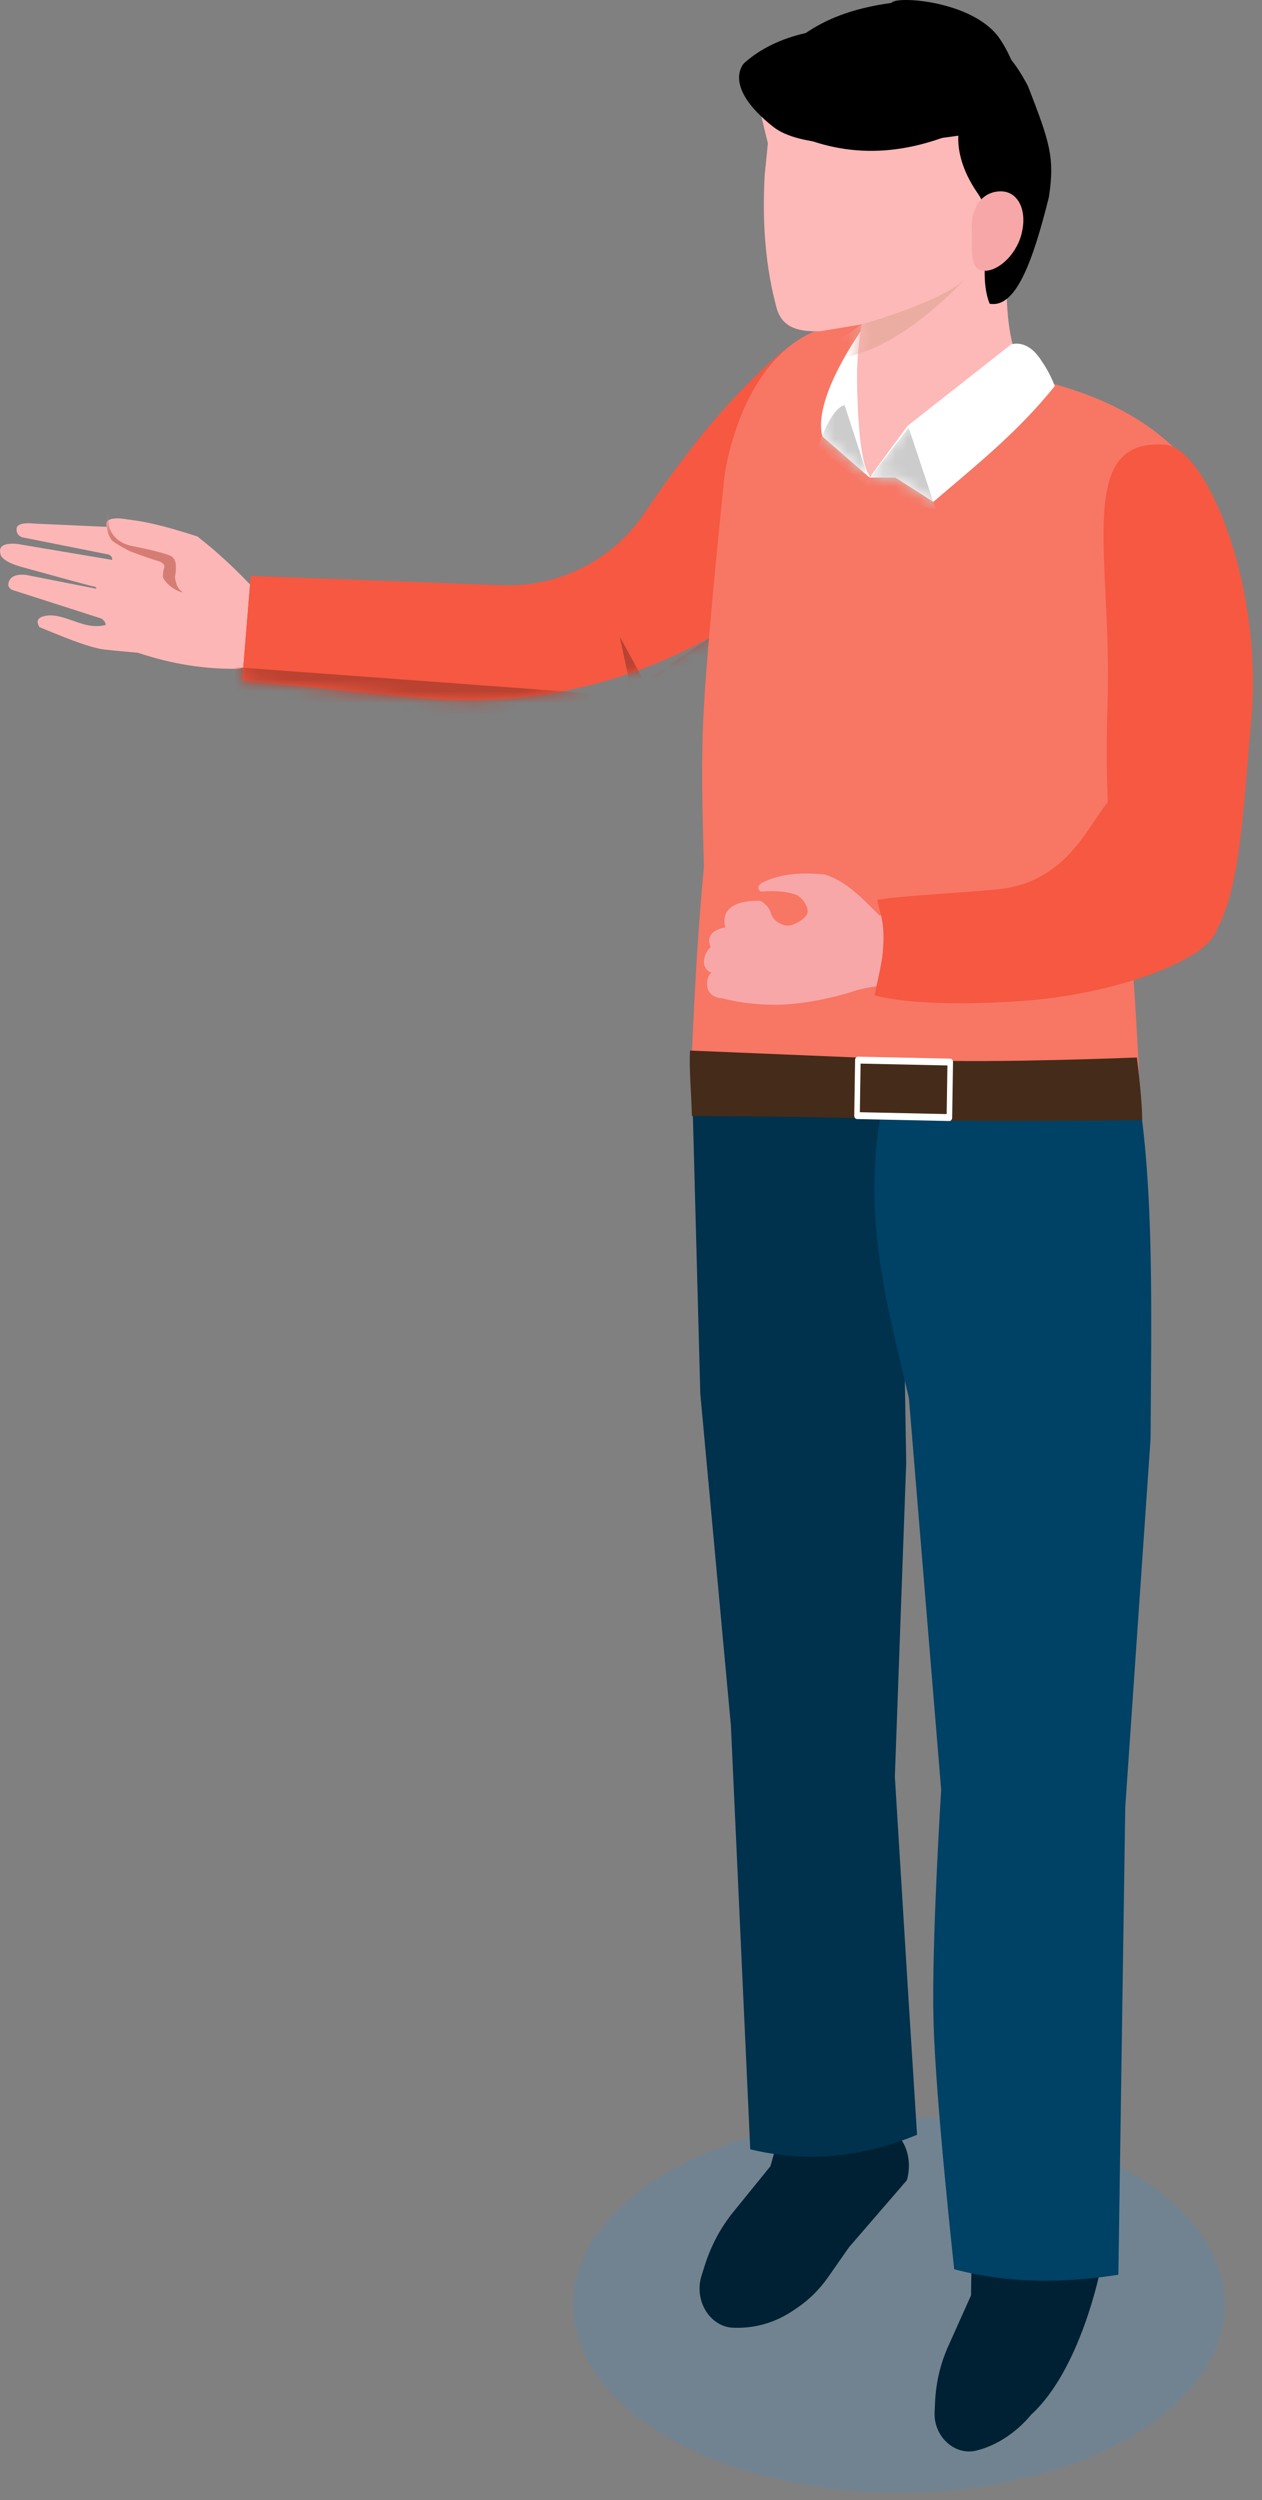
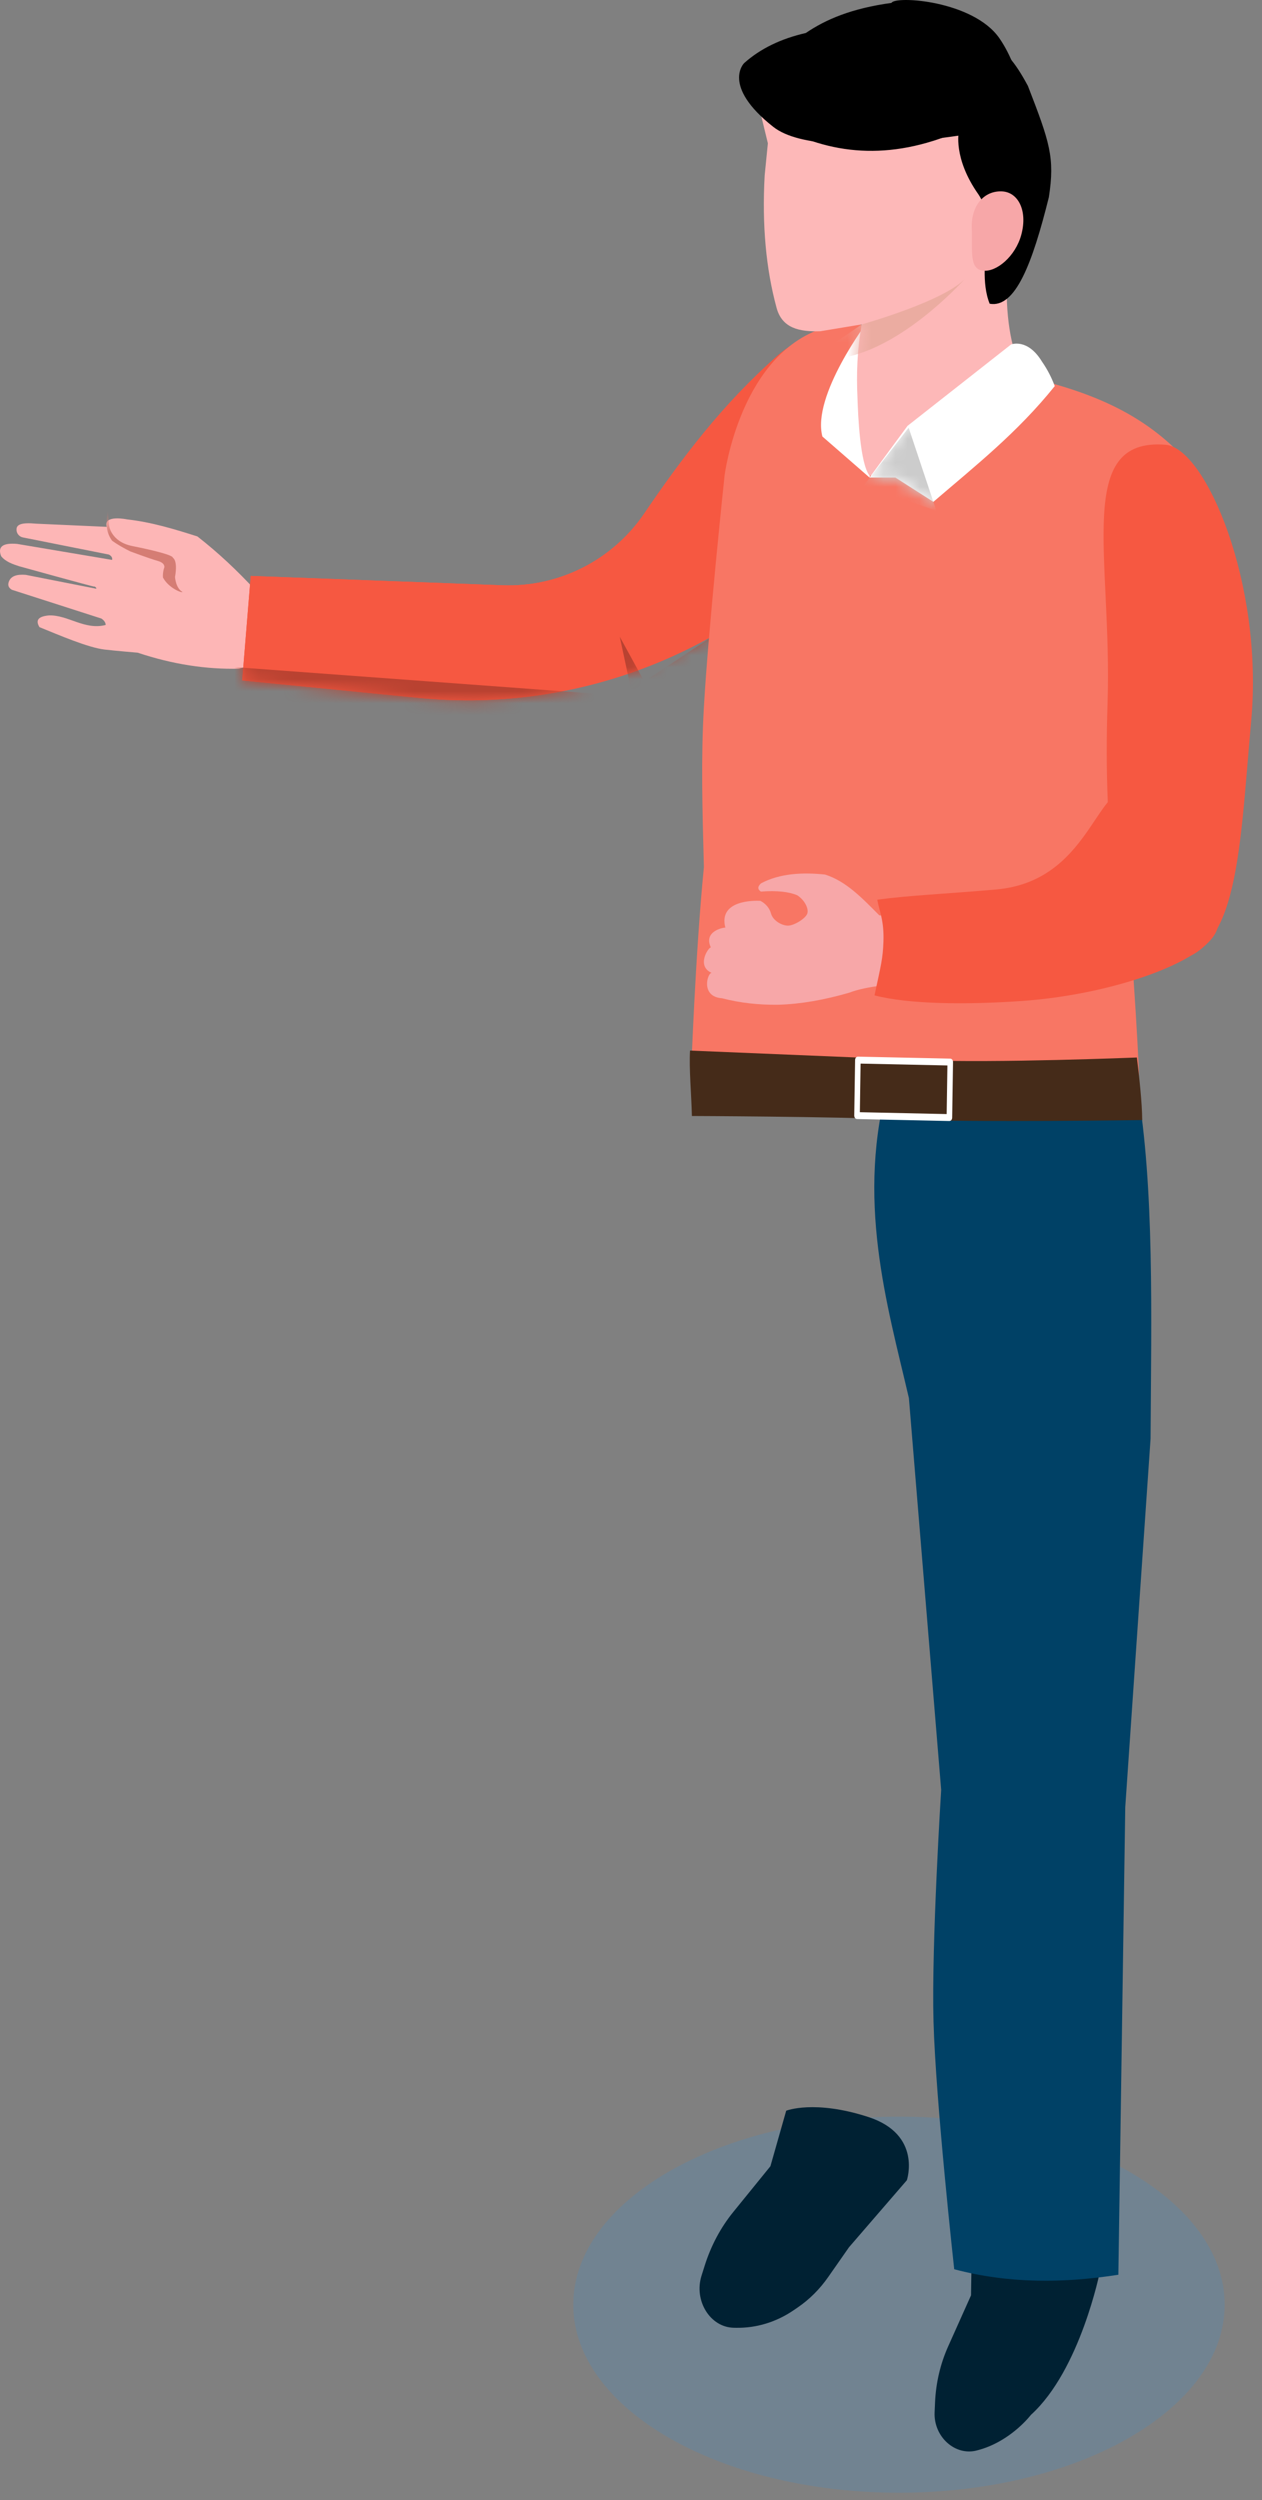
<svg xmlns="http://www.w3.org/2000/svg" width="105" height="208" viewBox="0 0 105 208" fill="none">
  <rect x="0" y="0" width="105" height="208" fill="#808080" stroke="none" />
  <path opacity="0.2" d="M74.795 207.38C89.761 207.38 101.893 200.376 101.893 191.736C101.893 183.095 89.761 176.091 74.795 176.091C59.829 176.091 47.697 183.095 47.697 191.736C47.697 200.376 59.829 207.38 74.795 207.38Z" fill="#3992D8" />
  <path d="M65.413 175.598L64.1 180.216L61.007 184.027C59.96 185.318 59.152 186.834 58.631 188.488L58.368 189.322C57.713 191.402 59.087 193.62 61.053 193.655L61.23 193.658C62.928 193.689 64.592 193.182 66.034 192.195L66.378 191.96C67.35 191.295 68.206 190.44 68.909 189.433L70.637 186.958L75.451 181.383C75.451 181.383 76.736 177.581 72.245 176.121C67.755 174.662 65.413 175.598 65.413 175.598Z" fill="#002133" />
  <path d="M80.86 186.453L80.791 190.957L78.883 195.217C78.238 196.66 77.868 198.24 77.797 199.867L77.761 200.687C77.671 202.733 79.483 204.355 81.301 203.855L81.465 203.81C83.035 203.379 84.497 202.344 85.525 201.197L85.784 200.893C89.892 197.164 91.525 188.938 91.525 188.938C91.525 188.938 91.77 185.175 87.277 185.077C82.785 184.979 80.86 186.453 80.86 186.453Z" fill="#002133" />
-   <path fill-rule="evenodd" clip-rule="evenodd" d="M74.874 89.999L75.397 121.685L74.453 147.81L75.531 165.371L76.299 177.6C71.462 179.597 66.851 179.885 62.422 178.807L60.811 143.545L58.266 115.96L57.565 89.697L74.874 89.999Z" fill="#00314D" />
  <path fill-rule="evenodd" clip-rule="evenodd" d="M74.001 89.697L94.615 90.344C96.051 98.838 95.788 109.389 95.729 119.693L93.623 150.343L93.049 189.245C88.49 189.954 83.936 189.994 79.392 188.787C79.392 188.787 77.849 174.804 77.669 168.157C77.494 161.738 78.307 148.902 78.307 148.902L75.622 116.315C73.824 108.567 71.129 99.671 74.001 89.697Z" fill="#004166" />
  <path d="M22.281 49.242L21.216 49.065C19.758 47.495 18.185 46 16.424 44.628C14.513 44.022 12.639 43.444 10.568 43.209C10.568 43.209 8.574 42.789 8.882 43.83L3.017 43.567C1.773 43.449 1.407 43.645 1.375 44.001C1.344 44.338 1.573 44.645 1.905 44.711C3.461 45.021 9.06 46.137 9.06 46.137C9.265 46.249 9.368 46.392 9.326 46.581L1.429 45.25C0.16 45.139 -0.198 45.528 0.098 46.276C0.467 46.73 1.033 46.927 1.606 47.113C1.606 47.113 7.793 48.824 7.817 48.799C7.865 48.749 8.082 48.933 7.995 48.976L2.139 47.823C1.422 47.767 0.884 47.903 0.719 48.444C0.653 48.672 0.687 48.886 0.985 49.065L8.439 51.461C8.668 51.616 8.789 51.793 8.793 51.993C7.05 52.449 5.65 51.148 4.082 51.198C3.087 51.284 2.975 51.659 3.283 52.174C4.926 52.843 7.32 53.874 8.696 54.038C9.577 54.142 11.456 54.3 11.456 54.3C14.394 55.28 17.198 55.697 19.885 55.631L20.861 55.365L22.104 55.542L22.281 49.242Z" fill="#FDB6B6" />
  <mask id="mask0_335_27404" style="mask-type:luminance" maskUnits="userSpaceOnUse" x="0" y="43" width="23" height="13">
    <path d="M22.281 49.241L21.216 49.064C19.758 47.493 18.185 45.999 16.424 44.627C14.513 44.021 12.639 43.443 10.568 43.208C10.568 43.208 8.574 42.788 8.882 43.829L3.017 43.566C1.773 43.448 1.407 43.645 1.375 44C1.344 44.337 1.573 44.644 1.905 44.71C3.461 45.02 9.06 46.136 9.06 46.136C9.265 46.248 9.368 46.391 9.326 46.58L1.429 45.249C0.16 45.138 -0.198 45.527 0.098 46.275C0.467 46.729 1.033 46.926 1.606 47.112C1.606 47.112 7.793 48.823 7.817 48.798C7.865 48.748 8.082 48.932 7.995 48.975L2.139 47.822C1.422 47.766 0.884 47.902 0.719 48.443C0.653 48.67 0.687 48.885 0.985 49.064L8.439 51.46C8.668 51.615 8.789 51.792 8.793 51.992C7.05 52.448 5.65 51.147 4.082 51.197C3.087 51.283 2.975 51.658 3.283 52.173C4.926 52.842 7.32 53.874 8.696 54.037C9.577 54.141 11.456 54.299 11.456 54.299C14.394 55.279 17.198 55.696 19.885 55.63L20.861 55.364L22.104 55.541L22.281 49.241Z" fill="white" />
  </mask>
  <g mask="url(#mask0_335_27404)">
    <path fill-rule="evenodd" clip-rule="evenodd" d="M8.97 42.233L9.059 43.653C9.059 43.653 9.173 45.06 11.011 45.428C12.83 45.791 14.408 46.193 14.383 46.404C14.383 46.404 14.81 46.593 14.561 48.001C14.561 48.001 14.614 48.938 15.182 49.243C15.141 49.362 14.038 48.914 13.585 48.09C13.535 48.095 13.531 47.569 13.673 47.203C13.673 47.203 13.762 46.847 13.141 46.67C12.387 46.454 10.834 45.871 10.834 45.871C10.288 45.599 9.777 45.308 9.325 44.984C8.703 44.112 8.873 43.302 8.97 42.233Z" fill="#D57D74" />
  </g>
  <path fill-rule="evenodd" clip-rule="evenodd" d="M20.862 47.913L20.152 56.608C20.152 56.608 27.238 57.307 34.87 58.061C46.67 59.225 58.402 55.272 67.092 47.203L75.698 31.497C75.21 28.834 73.528 27.281 70.267 27.386C68.217 27.455 66.254 28.229 64.708 29.576C60.115 33.618 56.729 38.124 53.587 42.743C50.94 46.621 46.487 48.867 41.795 48.692C33.332 48.377 20.862 47.913 20.862 47.913Z" fill="#F65841" />
  <path d="M20.862 47.913L20.152 56.608C20.152 56.608 27.238 57.307 34.87 58.061C46.67 59.225 58.402 55.272 67.092 47.203L75.698 31.497C75.21 28.834 73.528 27.281 70.267 27.386C68.217 27.455 66.254 28.229 64.708 29.576C60.115 33.618 56.729 38.124 53.587 42.743C50.94 46.621 46.487 48.867 41.795 48.692C33.332 48.377 20.862 47.913 20.862 47.913Z" fill="#F65841" />
  <mask id="mask1_335_27404" style="mask-type:luminance" maskUnits="userSpaceOnUse" x="20" y="27" width="56" height="32">
    <path d="M20.862 47.912L20.152 56.607C20.152 56.607 27.238 57.306 34.87 58.06C46.67 59.224 58.402 55.27 67.092 47.202L75.698 31.496C75.21 28.832 73.528 27.28 70.267 27.385C68.217 27.454 66.254 28.228 64.708 29.575C60.115 33.617 56.729 38.123 53.587 42.742C50.94 46.62 46.487 48.866 41.795 48.691C33.332 48.376 20.862 47.912 20.862 47.912Z" fill="white" />
  </mask>
  <g mask="url(#mask1_335_27404)">
    <path fill-rule="evenodd" clip-rule="evenodd" d="M18.91 55.455L52.628 57.939L51.564 52.97L53.604 56.697L59.638 52.704C59.638 52.704 63.3 49.224 63.01 43.298L68.068 53.591L57.331 65.304L20.773 62.73L18.91 55.455Z" fill="#B94231" />
  </g>
  <path d="M58.565 72.139C57.842 79.452 57.5 89.354 57.5 89.354L94.767 89.442C94.767 89.442 94.564 83.111 93.228 67.406C91.892 51.701 99.402 39.106 99.402 39.106C96.109 35.058 91.907 32.984 86.447 31.61L83.625 28.42L83.543 28.734L82.221 33.042L74.914 36.791L71.753 35.722C71.663 33.288 72.792 29.131 71.963 27.773C71.401 25.81 70.203 26.816 68.869 27.183C61.589 29.187 60.286 39.558 60.286 39.558C60.286 39.558 58.919 52.463 58.565 58.83C58.319 62.987 58.435 67.35 58.565 72.139Z" fill="#F87664" />
  <path fill-rule="evenodd" clip-rule="evenodd" d="M75.089 76.283L73.16 76.151C71.771 74.757 70.408 73.306 68.641 72.757C66.778 72.561 64.884 72.656 63.322 73.486C63.015 73.76 63.028 73.987 63.305 74.175C64.641 74.07 65.659 74.193 66.334 74.482C66.929 74.865 67.3 75.572 67.171 75.993C67.041 76.414 66.064 77.007 65.56 77.008C65.056 77.008 64.311 76.596 64.148 75.997C64.026 75.544 63.701 75.168 63.263 74.943C62.762 74.918 59.75 74.863 60.351 77.174C60.219 77.148 58.505 77.456 59.141 78.815C58.899 78.865 57.936 80.377 59.21 80.939C58.866 80.919 58.254 82.923 60.072 83.048C61.572 83.439 63.135 83.609 64.752 83.588C66.619 83.535 68.595 83.184 70.661 82.585C72.118 82.019 74.641 81.816 75.999 81.833L75.089 76.283Z" fill="#F7A7A8" />
  <path fill-rule="evenodd" clip-rule="evenodd" d="M101.353 76.689C101.555 79.575 93.103 82.71 85.018 83.275C80.405 83.597 75.609 83.553 72.76 82.808C73.303 80.284 73.455 79.744 73.504 78.33C73.565 76.538 73.157 75.807 72.99 74.847C75.761 74.481 78.504 74.378 82.855 74.002C90.608 73.335 91.163 65.238 94.108 65.684C98.207 66.305 101.235 75.01 101.353 76.689Z" fill="#F65841" />
  <path fill-rule="evenodd" clip-rule="evenodd" d="M96.986 37.002C100.296 37.271 105.139 48.526 104.104 59.945C103.069 71.363 103.055 80.636 96.253 79.917C92.95 79.568 91.775 69.97 92.15 58.511C92.55 46.319 89.355 36.381 96.986 37.002Z" fill="#F65841" />
  <path d="M72.219 26.704C72.219 26.704 67.524 32.909 68.425 36.315L72.346 39.729L73.231 33.912L75.128 27.716L72.219 26.704Z" fill="white" />
  <mask id="mask2_335_27404" style="mask-type:luminance" maskUnits="userSpaceOnUse" x="68" y="26" width="8" height="14">
-     <path d="M72.219 26.703C72.219 26.703 67.524 32.908 68.425 36.314L72.346 39.728L73.231 33.911L75.128 27.715L72.219 26.703Z" fill="white" />
-   </mask>
+     </mask>
  <g mask="url(#mask2_335_27404)">
-     <path fill-rule="evenodd" clip-rule="evenodd" d="M68.047 37.2C68.047 37.2 69.124 33.896 70.277 33.718L72.585 40.817L68.047 37.2Z" fill="#CCCCCC" />
-   </g>
+     </g>
  <path d="M68.311 3.72C68.051 6.189 63.431 7.452 63.355 9.727L63.888 11.921L63.622 14.591C63.39 18.779 63.747 22.404 64.598 25.557C65.053 27.342 66.543 27.602 68.236 27.56L71.697 26.987C71.307 29.14 71.254 31.146 71.342 33.09C71.391 34.566 71.552 38.545 72.346 39.575C79.055 38.798 83.054 35.093 85.894 33.09C85.496 31.28 82.788 28.895 84.119 19.073L83.232 4.101L68.311 3.72Z" fill="#FDB8B8" />
  <mask id="mask3_335_27404" style="mask-type:luminance" maskUnits="userSpaceOnUse" x="63" y="3" width="23" height="37">
    <path d="M68.311 3.722C68.051 6.191 63.431 7.453 63.355 9.729L63.888 11.923L63.622 14.593C63.39 18.78 63.747 22.406 64.598 25.559C65.053 27.344 66.543 27.604 68.236 27.562L71.697 26.989C71.307 29.142 71.254 31.148 71.342 33.092C71.391 34.568 71.552 38.547 72.346 39.577C79.055 38.8 83.054 35.095 85.894 33.092C85.496 31.282 82.788 28.897 84.119 19.075L83.232 4.103L68.311 3.722Z" fill="white" />
  </mask>
  <g mask="url(#mask3_335_27404)">
    <path fill-rule="evenodd" clip-rule="evenodd" d="M69.477 28.515L71.695 26.989C71.695 26.989 78.75 25.019 80.391 23.079C80.391 23.079 75.666 28.472 70.63 29.659C65.596 30.847 69.477 28.515 69.477 28.515Z" fill="#EBACA1" />
  </g>
  <path d="M84.119 28.66C84.119 28.66 85.482 28.1 86.692 30.08C87.161 30.756 87.502 31.437 87.757 32.121C84.646 35.999 81.115 38.781 77.657 41.752L74.495 39.729H72.346L75.507 35.43L84.119 28.66Z" fill="white" />
  <mask id="mask4_335_27404" style="mask-type:luminance" maskUnits="userSpaceOnUse" x="72" y="28" width="16" height="14">
    <path d="M84.119 28.66C84.119 28.66 85.482 28.1 86.692 30.08C87.161 30.756 87.502 31.437 87.757 32.121C84.646 35.999 81.115 38.781 77.657 41.752L74.495 39.729H72.346L75.507 35.43L84.119 28.66Z" fill="white" />
  </mask>
  <g mask="url(#mask4_335_27404)">
    <path fill-rule="evenodd" clip-rule="evenodd" d="M77.909 42.502L75.602 35.581L71.875 40.373L77.909 42.502Z" fill="#CCCCCC" />
  </g>
  <path fill-rule="evenodd" clip-rule="evenodd" d="M79.782 10.921C79.782 10.921 79.266 13.13 81.397 16.158C81.397 16.158 82.996 18.421 82.043 21.067C82.043 21.067 81.634 23.553 82.344 25.27C84.474 25.651 85.893 21.933 87.267 16.405C87.774 13.103 87.342 11.844 85.525 7.152C83.358 3.11 81.98 2.943 76.228 2.574C68.325 3.382 65.629 6.531 64.598 10.43C69.007 12.845 73.942 13.444 79.782 10.921Z" fill="black" />
  <path fill-rule="evenodd" clip-rule="evenodd" d="M85.525 10.258C85.525 10.258 85.112 6.02 83.155 3.188C80.978 0.039 74.471 -0.373 74.173 0.242C70.843 0.697 68.696 1.623 67.045 2.746C64.99 3.215 63.27 4.039 61.913 5.251C61.913 5.251 59.999 7.129 64.337 10.553C68.674 13.976 85.525 10.258 85.525 10.258Z" fill="black" />
  <path fill-rule="evenodd" clip-rule="evenodd" d="M83.363 15.922C84.699 15.979 85.522 17.506 84.972 19.535C84.488 21.326 82.9 22.669 81.764 22.515C80.626 22.361 80.917 20.831 80.852 18.979C80.787 17.102 81.873 15.858 83.363 15.922Z" fill="#F7A7A8" />
  <path fill-rule="evenodd" clip-rule="evenodd" d="M95.032 93.182C95.032 93.182 81.202 93.391 74.986 93.133C69.07 92.887 57.566 92.844 57.566 92.844C57.527 91.04 57.322 88.937 57.411 87.401C57.411 87.401 70.86 87.959 76.666 88.2C82.79 88.454 94.59 87.977 94.59 87.977C94.777 89.495 95.034 91.823 95.032 93.182Z" fill="#452B19" />
  <path fill-rule="evenodd" clip-rule="evenodd" d="M71.38 87.906C71.252 87.903 71.147 88.029 71.145 88.188L71.074 92.805C71.073 92.881 71.097 92.955 71.139 93.01C71.182 93.065 71.24 93.096 71.301 93.098L78.987 93.262C79.115 93.265 79.22 93.139 79.222 92.981L79.292 88.363C79.293 88.287 79.27 88.213 79.228 88.159C79.185 88.104 79.127 88.072 79.065 88.071L71.38 87.906ZM71.602 88.485L78.826 88.64L78.764 92.684L71.541 92.529L71.602 88.485Z" fill="white" />
</svg>